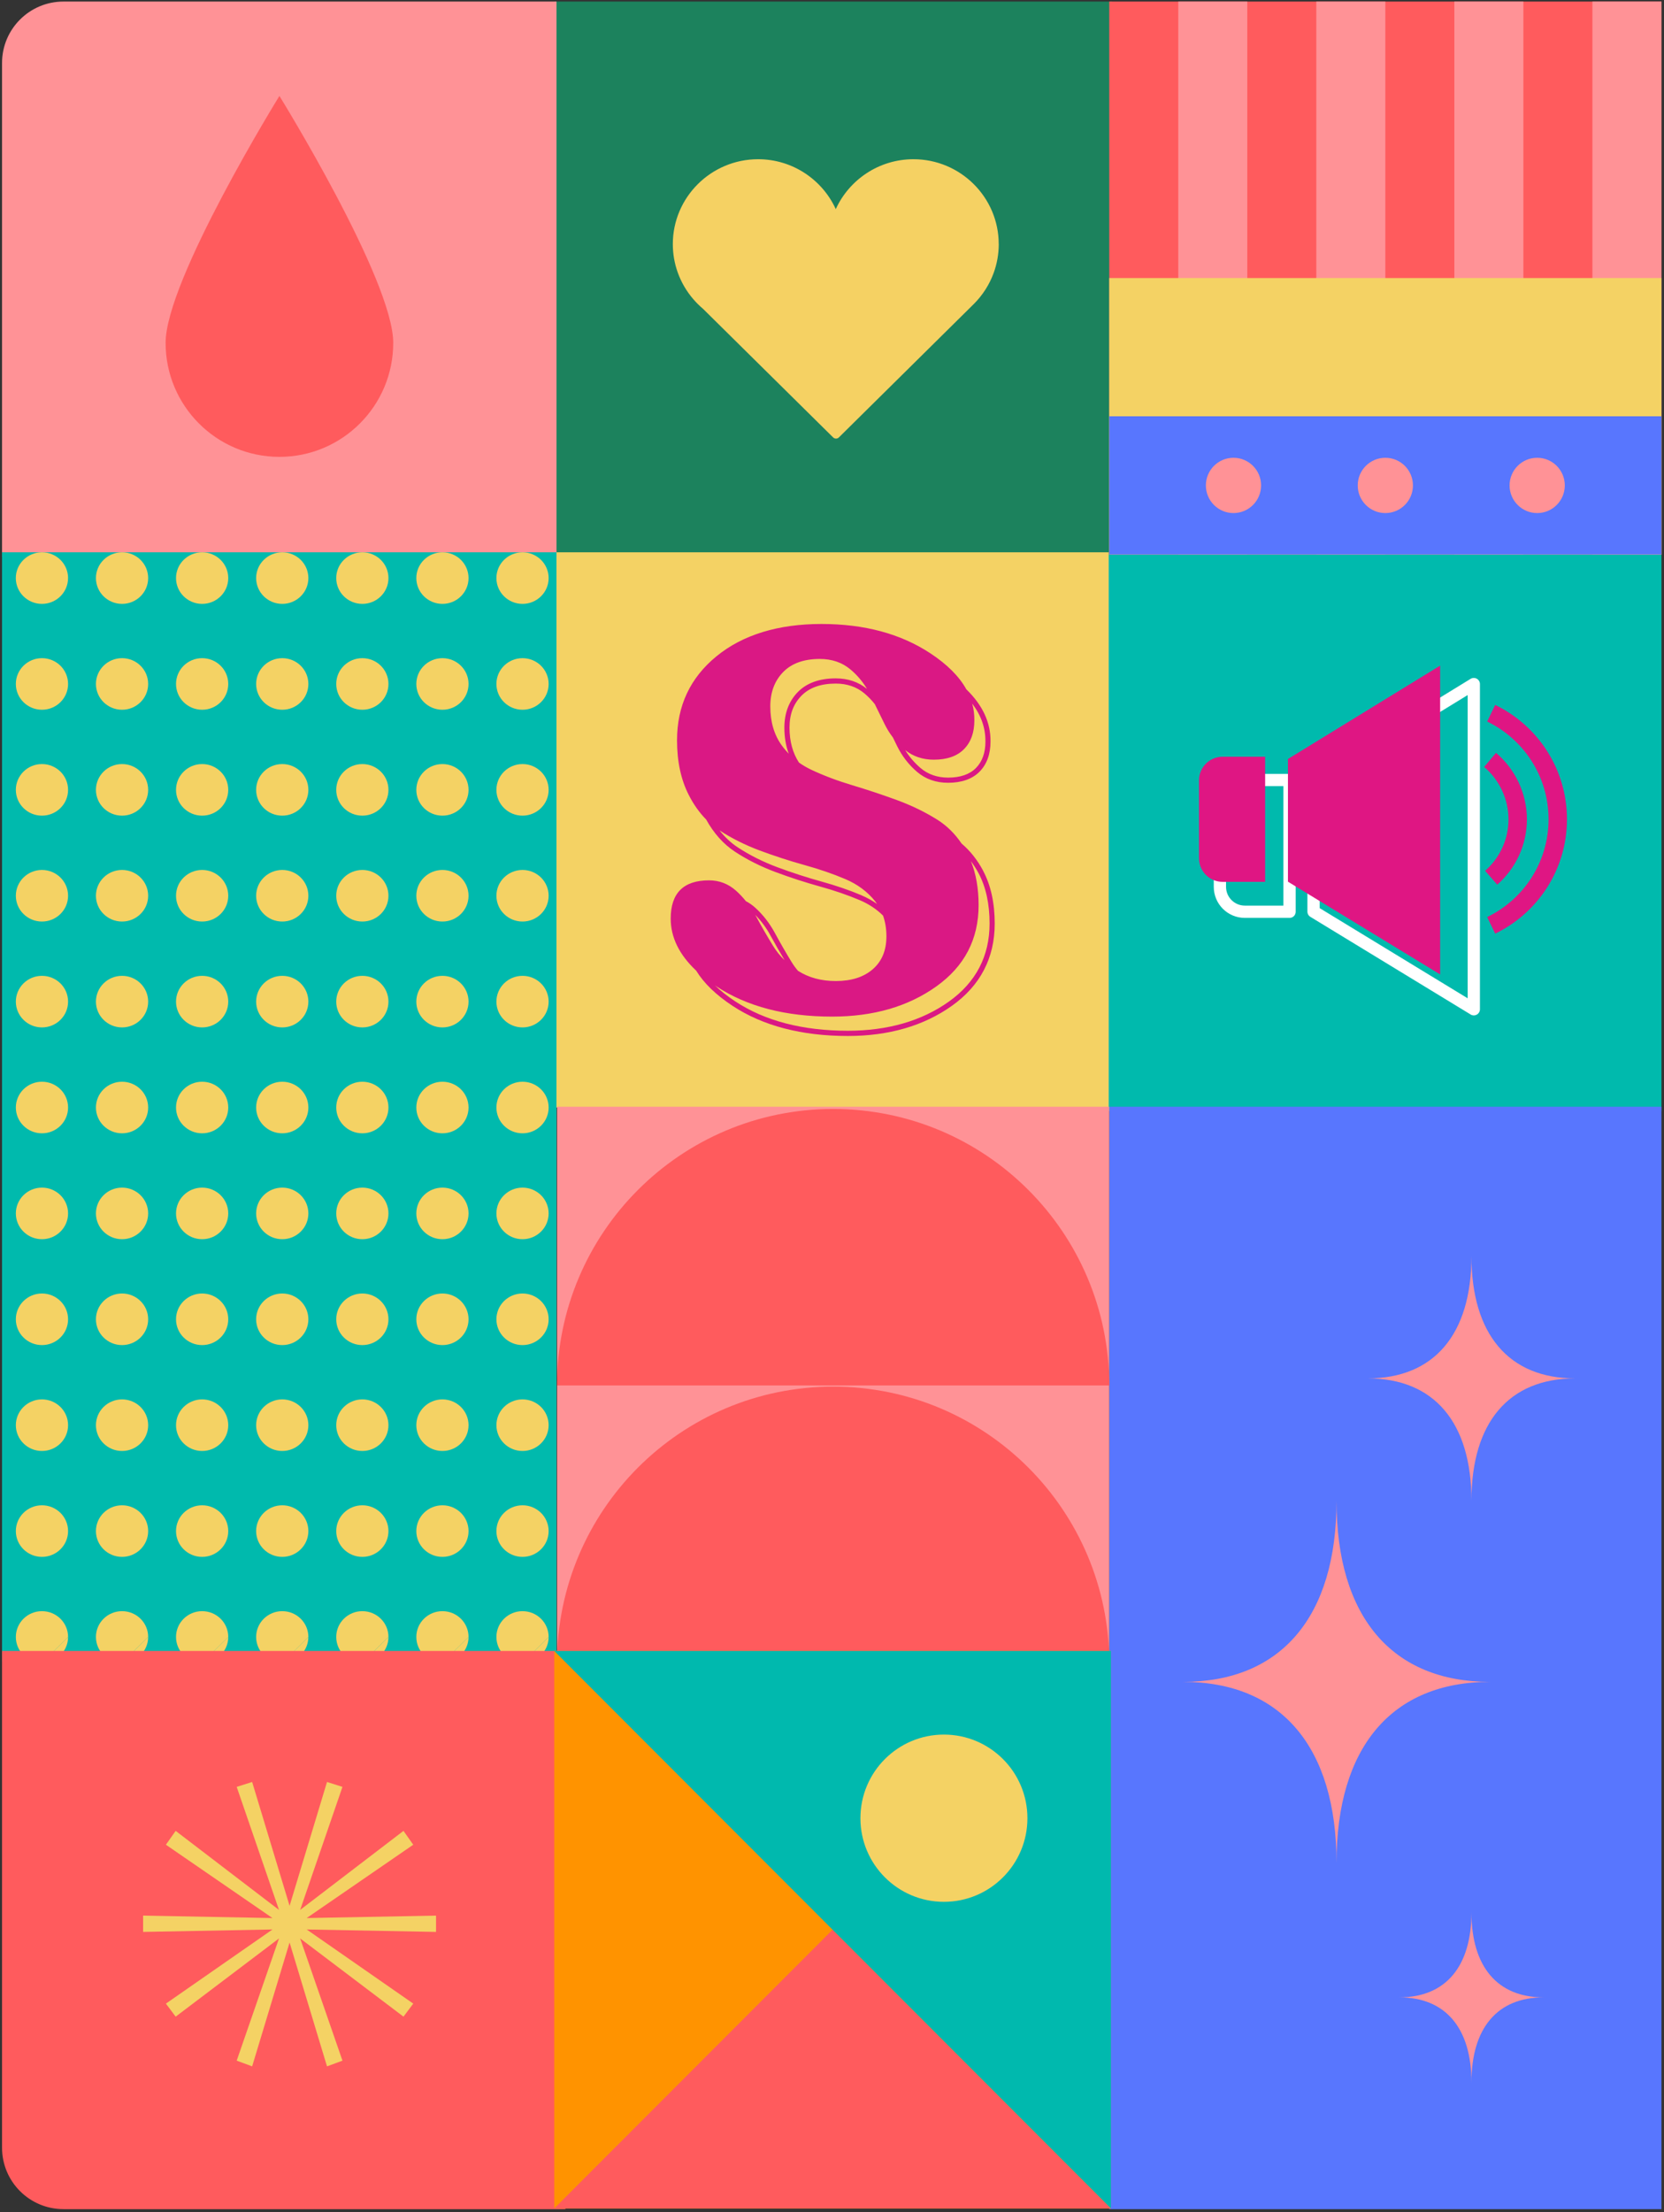
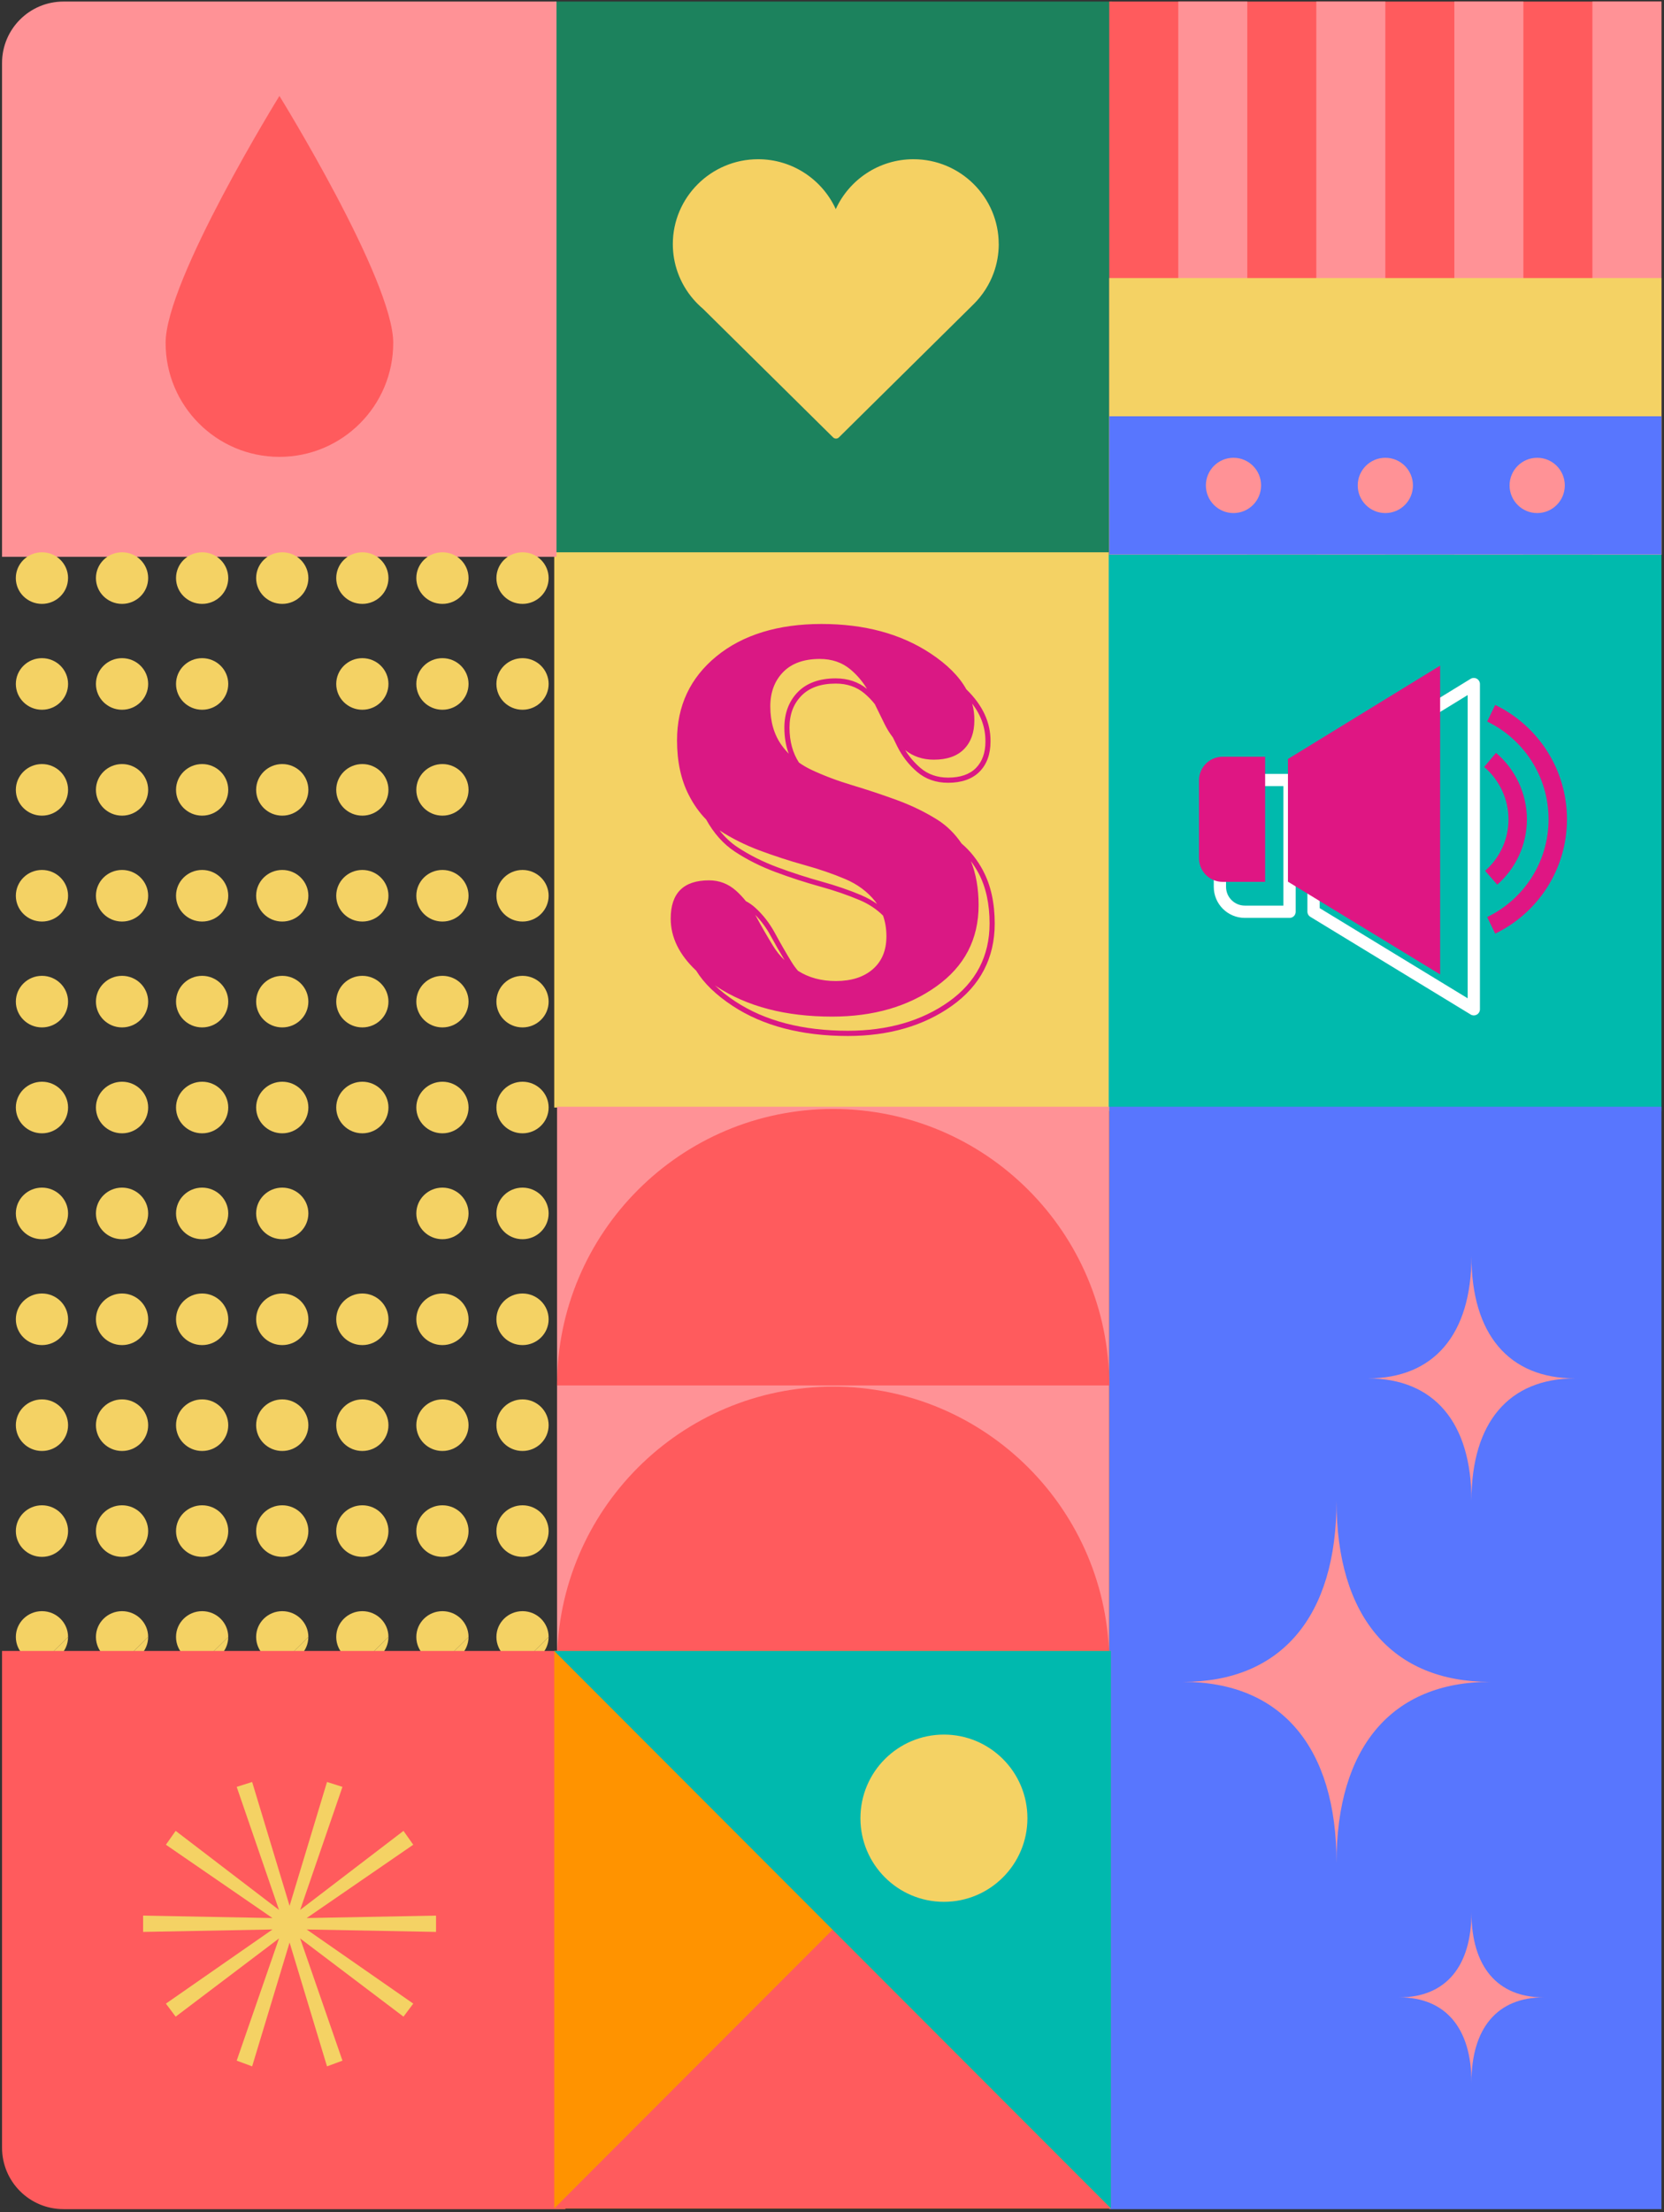
<svg xmlns="http://www.w3.org/2000/svg" width="542" height="720" viewBox="0 0 542 720" fill="none">
  <rect x="0" y="0" width="542" height="720" fill="#333333" stroke="none" />
  <g clip-path="url(#clip0_4291_339)">
    <path d="M552.827 171.508H360.664V361.684H552.827V171.508Z" fill="#00BAAD" />
    <path d="M485.708 301.196C498.542 295.009 507.394 281.87 507.394 266.675C507.394 251.48 498.542 238.341 485.708 232.154M485.708 285.697C491 281.068 494.347 274.264 494.347 266.675C494.347 259.087 490.853 251.978 485.348 247.349" stroke="#DF1683" stroke-width="6" stroke-miterlimit="10" />
    <path d="M420.031 296.77H405.463C400.982 296.77 397.349 293.137 397.349 288.656V262C397.349 257.519 400.982 253.886 405.463 253.886H420.031V296.77ZM480.047 328.497L427.85 296.715V254.67L480.047 222.666V328.507V328.497Z" stroke="white" stroke-width="4" stroke-linecap="round" stroke-linejoin="round" />
    <path d="M469.083 317.175L419.515 286.987V247.045L469.083 216.654V317.175Z" fill="#DF1683" />
    <path d="M412.083 287.042H398.243C393.984 287.042 390.535 283.594 390.535 279.334V254.015C390.535 249.755 393.984 246.307 398.243 246.307H412.083V287.042Z" fill="#DF1683" />
  </g>
  <path d="M541.168 360.238H361.303V719.06H541.168V360.238Z" fill="#5876FE" />
  <path d="M485.312 547.442C453.345 547.442 435.33 568.678 435.33 606.337C435.33 568.678 417.304 547.442 385.348 547.442C417.316 547.442 435.33 526.206 435.33 488.547C435.33 526.206 453.357 547.442 485.312 547.442Z" fill="#FF9296" />
  <path d="M502.773 650.132C487.749 650.132 479.283 660.106 479.283 677.817C479.283 660.118 470.818 650.132 455.793 650.132C470.818 650.132 479.283 640.158 479.283 622.447C479.283 640.146 487.749 650.132 502.773 650.132Z" fill="#FF9296" />
  <path d="M513.065 448.66C491.471 448.66 479.284 463.007 479.284 488.453C479.284 463.007 467.11 448.66 445.504 448.66C467.098 448.66 479.284 434.313 479.284 408.867C479.284 434.313 491.459 448.66 513.065 448.66Z" fill="#FF9296" />
  <path d="M362.211 0.508H180.529V180.373H362.211V0.508Z" fill="#1C825D" />
  <path d="M361.128 179.768H180.525V360.502H361.128V179.768Z" fill="#F4D264" />
  <path d="M320.239 283.435C318.341 279.872 315.975 276.901 313.198 274.558C311.019 271.338 308.394 268.758 305.313 266.816C301.318 264.307 296.924 262.176 292.121 260.413C287.317 258.661 282.49 257.051 277.628 255.595C272.766 254.139 268.349 252.47 264.354 250.6C262.877 249.902 261.495 249.109 260.23 248.197C258.203 245.084 257.16 241.285 257.16 236.858C257.16 232.431 258.461 229.128 261.026 226.477C263.592 223.837 267.353 222.5 272.227 222.5C275.882 222.5 279.01 223.565 281.529 225.672C282.795 226.737 283.931 227.909 284.939 229.188C286.005 231.366 287.071 233.543 288.137 235.698C288.899 237.248 289.801 238.692 290.832 240.03C291.301 240.989 291.781 241.971 292.25 242.93C293.831 246.126 295.999 248.919 298.693 251.227C301.458 253.595 304.856 254.79 308.804 254.79C313.233 254.79 316.678 253.571 319.056 251.18C321.434 248.777 322.629 245.475 322.629 241.356C322.711 235.201 320.063 229.519 314.756 224.37C312.425 220.168 308.523 216.262 303.04 212.652C293.374 206.284 281.553 203.1 267.552 203.1C253.551 203.1 241.929 206.603 233.365 213.622C224.8 220.63 220.524 229.756 220.524 240.965C220.524 247.866 221.801 253.796 224.343 258.756C225.937 261.88 227.823 264.532 230.002 266.734C232.474 271.208 235.614 274.735 239.352 277.197C243.323 279.813 247.775 282.05 252.602 283.849C257.394 285.637 262.245 287.211 267.037 288.537C271.758 289.839 276.128 291.342 280.018 292.987C282.982 294.242 285.525 295.935 287.622 298.018C288.348 300.054 288.723 302.303 288.723 304.777C288.723 309.334 287.247 312.897 284.294 315.465C281.342 318.034 277.323 319.324 272.239 319.324C267.494 319.324 263.393 318.211 259.925 315.998C259.163 315.11 258.484 314.175 257.875 313.192C255.965 310.079 254.137 306.895 252.427 303.735C250.681 300.504 248.49 297.686 245.924 295.39C244.987 294.55 244.003 293.875 242.96 293.331C241.988 292.123 240.933 290.987 239.797 289.969C237.254 287.684 234.302 286.548 230.951 286.548C222.621 286.548 218.462 290.703 218.462 299C218.462 305.096 221.227 310.742 226.757 315.939C229.264 320.022 233.212 323.845 238.602 327.396C248.49 333.907 261.132 337.209 276.152 337.209C289.485 337.209 300.896 333.907 310.058 327.385C319.314 320.803 324 311.796 324 300.61C324 293.934 322.735 288.17 320.228 283.459L320.239 283.435ZM272.227 220.807C266.884 220.807 262.725 222.322 259.831 225.293C256.949 228.264 255.485 232.159 255.485 236.846C255.485 239.959 255.965 242.788 256.914 245.333C256.094 244.492 255.332 243.593 254.629 242.622C252.146 239.178 250.904 234.94 250.904 229.91C250.904 225.353 252.286 221.648 255.063 218.783C257.84 215.919 261.835 214.486 267.037 214.486C270.973 214.486 274.289 215.623 277.019 217.907C279.174 219.718 280.967 221.825 282.396 224.228C279.608 221.967 276.187 220.807 272.215 220.807H272.227ZM320.977 241.344C320.977 245.013 319.935 247.913 317.884 249.985C315.834 252.056 312.788 253.11 308.816 253.11C305.278 253.11 302.232 252.044 299.783 249.937C297.838 248.268 296.174 246.327 294.839 244.149C297.428 246.221 300.533 247.274 304.176 247.274C308.453 247.274 311.722 246.138 313.983 243.853C316.244 241.569 317.369 238.444 317.369 234.479C317.392 232.608 317.158 230.786 316.666 229.01C319.583 232.869 321.024 236.988 320.966 241.344H320.977ZM280.674 291.437C276.714 289.756 272.285 288.241 267.494 286.915C262.749 285.601 257.945 284.039 253.2 282.275C248.502 280.523 244.155 278.345 240.289 275.8C238.086 274.356 236.106 272.498 234.361 270.285C238.309 272.865 242.667 275.043 247.447 276.83C252.31 278.641 257.16 280.215 262.022 281.565C266.884 282.914 271.301 284.429 275.296 286.122C279.292 287.815 282.525 290.217 285.009 293.307C285.243 293.603 285.466 293.911 285.677 294.23C284.154 293.165 282.49 292.23 280.662 291.449L280.674 291.437ZM250.986 304.54C252.427 307.215 253.985 309.902 255.567 312.553C254.09 311.121 252.825 309.559 251.782 307.842C249.814 304.635 247.963 301.415 246.229 298.195C246.147 298.041 246.053 297.899 245.959 297.746C247.893 299.699 249.591 301.959 250.974 304.528L250.986 304.54ZM309.109 325.988C300.24 332.309 289.157 335.505 276.163 335.505C261.46 335.505 249.134 332.297 239.516 325.964C236.938 324.272 234.724 322.52 232.838 320.709C233.025 320.839 233.201 320.957 233.388 321.088C243.335 327.633 255.883 330.9 271.044 330.9C284.458 330.9 295.776 327.633 304.961 321.088C314.159 314.542 318.751 305.724 318.751 294.621C318.751 289.176 317.908 284.417 316.244 280.298C317.146 281.518 317.99 282.831 318.751 284.252C321.13 288.714 322.325 294.218 322.325 300.61C322.325 311.204 317.873 319.75 309.086 326L309.109 325.988Z" fill="#DA1884" />
  <path d="M0.664 20.508C0.664 9.462 9.618 0.508 20.664 0.508H181.267V181.242H0.664V20.508Z" fill="#FF9296" />
  <path d="M128.085 111.607C128.085 91.118 91.014 31.229 91.014 31.229C91.014 31.229 53.942 91.12 53.942 111.607C53.942 132.095 70.54 148.706 91.014 148.706C111.488 148.706 128.085 132.096 128.085 111.607Z" fill="#FF5B5D" />
  <rect x="361.303" y="0.508" width="179.861" height="179.992" fill="#FF5B5D" />
  <rect x="383.785" y="0.508" width="22.483" height="179.992" fill="#FF9296" />
  <rect x="428.751" y="0.508" width="22.483" height="179.992" fill="#FF9296" />
  <rect x="473.716" y="0.508" width="22.483" height="179.992" fill="#FF9296" />
  <rect x="518.682" y="0.508" width="22.483" height="179.992" fill="#FF9296" />
  <rect x="361.303" y="90.504" width="179.861" height="89.996" fill="#F4D264" />
  <rect x="361.303" y="135.502" width="179.861" height="44.998" fill="#5876FE" />
  <ellipse cx="451.233" cy="158.002" rx="8.993" ry="9" fill="#FF9296" />
  <ellipse cx="401.771" cy="158.002" rx="8.993" ry="9" fill="#FF9296" />
  <ellipse cx="500.695" cy="158.002" rx="8.993" ry="9" fill="#FF9296" />
-   <path d="M181.257 179.768H0.664V540.89H181.257V179.768Z" fill="#00BAAD" />
  <path d="M22.172 188.164C22.172 183.523 18.362 179.768 13.666 179.768C8.971 179.768 5.151 183.523 5.151 188.164C5.151 192.804 8.962 196.56 13.657 196.56C18.353 196.56 22.163 192.804 22.163 188.164" fill="#F4D264" />
  <path d="M48.259 188.164C48.259 183.523 44.448 179.768 39.753 179.768C35.058 179.768 31.247 183.523 31.247 188.164C31.247 192.804 35.058 196.56 39.753 196.56C44.448 196.56 48.259 192.804 48.259 188.164Z" fill="#F4D264" />
  <path d="M74.346 188.164C74.346 183.523 70.535 179.768 65.84 179.768C61.145 179.768 57.334 183.523 57.334 188.164C57.334 192.804 61.145 196.56 65.84 196.56C70.535 196.56 74.346 192.804 74.346 188.164Z" fill="#F4D264" />
  <path d="M100.441 188.164C100.441 183.523 96.631 179.768 91.936 179.768C87.24 179.768 83.43 183.523 83.43 188.164C83.43 192.804 87.24 196.56 91.936 196.56C96.631 196.56 100.441 192.804 100.441 188.164Z" fill="#F4D264" />
  <path d="M126.528 188.164C126.528 183.523 122.718 179.768 118.023 179.768C113.327 179.768 109.517 183.523 109.517 188.164C109.517 192.804 113.327 196.56 118.023 196.56C122.718 196.56 126.528 192.804 126.528 188.164Z" fill="#F4D264" />
  <path d="M152.614 188.164C152.614 183.523 148.804 179.768 144.108 179.768C139.413 179.768 135.603 183.523 135.603 188.164C135.603 192.804 139.413 196.56 144.108 196.56C148.804 196.56 152.614 192.804 152.614 188.164Z" fill="#F4D264" />
  <path d="M178.701 188.164C178.701 183.523 174.891 179.768 170.195 179.768C165.5 179.768 161.689 183.523 161.689 188.164C161.689 192.804 165.5 196.56 170.195 196.56C174.891 196.56 178.701 192.804 178.701 188.164Z" fill="#F4D264" />
  <path d="M22.173 222.625C22.173 217.984 18.362 214.229 13.667 214.229C8.972 214.229 5.161 217.984 5.161 222.625C5.161 227.265 8.972 231.021 13.667 231.021C18.362 231.021 22.173 227.265 22.173 222.625Z" fill="#F4D264" />
  <path d="M48.259 222.625C48.259 217.984 44.448 214.229 39.753 214.229C35.058 214.229 31.247 217.984 31.247 222.625C31.247 227.265 35.058 231.021 39.753 231.021C44.448 231.021 48.259 227.265 48.259 222.625Z" fill="#F4D264" />
  <path d="M74.346 222.625C74.346 217.984 70.535 214.229 65.84 214.229C61.145 214.229 57.334 217.984 57.334 222.625C57.334 227.265 61.145 231.021 65.84 231.021C70.535 231.021 74.346 227.265 74.346 222.625Z" fill="#F4D264" />
-   <path d="M100.441 222.625C100.441 217.984 96.631 214.229 91.936 214.229C87.24 214.229 83.43 217.984 83.43 222.625C83.43 227.265 87.24 231.021 91.936 231.021C96.631 231.021 100.441 227.265 100.441 222.625Z" fill="#F4D264" />
  <path d="M126.528 222.625C126.528 217.984 122.718 214.229 118.023 214.229C113.327 214.229 109.517 217.984 109.517 222.625C109.517 227.265 113.327 231.021 118.023 231.021C122.718 231.021 126.528 227.265 126.528 222.625Z" fill="#F4D264" />
  <path d="M152.614 222.625C152.614 217.984 148.804 214.229 144.108 214.229C139.413 214.229 135.603 217.984 135.603 222.625C135.603 227.265 139.413 231.021 144.108 231.021C148.804 231.021 152.614 227.265 152.614 222.625Z" fill="#F4D264" />
  <path d="M178.701 222.625C178.701 217.984 174.891 214.229 170.195 214.229C165.5 214.229 161.689 217.984 161.689 222.625C161.689 227.265 165.5 231.021 170.195 231.021C174.891 231.021 178.701 227.265 178.701 222.625Z" fill="#F4D264" />
  <path d="M22.173 257.093C22.173 252.453 18.362 248.697 13.667 248.697C8.972 248.697 5.161 252.453 5.161 257.093C5.161 261.734 8.972 265.489 13.667 265.489C18.362 265.489 22.173 261.734 22.173 257.093Z" fill="#F4D264" />
  <path d="M48.259 257.093C48.259 252.453 44.448 248.697 39.753 248.697C35.058 248.697 31.247 252.453 31.247 257.093C31.247 261.734 35.058 265.489 39.753 265.489C44.448 265.489 48.259 261.734 48.259 257.093Z" fill="#F4D264" />
  <path d="M74.346 257.093C74.346 252.453 70.535 248.697 65.84 248.697C61.145 248.697 57.334 252.453 57.334 257.093C57.334 261.734 61.145 265.489 65.84 265.489C70.535 265.489 74.346 261.734 74.346 257.093Z" fill="#F4D264" />
  <path d="M100.441 257.093C100.441 252.453 96.631 248.697 91.936 248.697C87.24 248.697 83.43 252.453 83.43 257.093C83.43 261.734 87.24 265.489 91.936 265.489C96.631 265.489 100.441 261.734 100.441 257.093Z" fill="#F4D264" />
  <path d="M126.528 257.093C126.528 252.453 122.718 248.697 118.023 248.697C113.327 248.697 109.517 252.453 109.517 257.093C109.517 261.734 113.327 265.489 118.023 265.489C122.718 265.489 126.528 261.734 126.528 257.093Z" fill="#F4D264" />
  <path d="M152.614 257.093C152.614 252.453 148.804 248.697 144.108 248.697C139.413 248.697 135.603 252.453 135.603 257.093C135.603 261.734 139.413 265.489 144.108 265.489C148.804 265.489 152.614 261.734 152.614 257.093Z" fill="#F4D264" />
-   <path d="M178.701 257.093C178.701 252.453 174.891 248.697 170.195 248.697C165.5 248.697 161.689 252.453 161.689 257.093C161.689 261.734 165.5 265.489 170.195 265.489C174.891 265.489 178.701 261.734 178.701 257.093Z" fill="#F4D264" />
  <path d="M22.173 291.562C22.173 286.922 18.362 283.166 13.667 283.166C8.972 283.166 5.161 286.922 5.161 291.562C5.161 296.203 8.972 299.958 13.667 299.958C18.362 299.958 22.173 296.203 22.173 291.562Z" fill="#F4D264" />
  <path d="M48.259 291.562C48.259 286.922 44.448 283.166 39.753 283.166C35.058 283.166 31.247 286.922 31.247 291.562C31.247 296.203 35.058 299.958 39.753 299.958C44.448 299.958 48.259 296.203 48.259 291.562Z" fill="#F4D264" />
  <path d="M74.346 291.562C74.346 286.922 70.535 283.166 65.84 283.166C61.145 283.166 57.334 286.922 57.334 291.562C57.334 296.203 61.145 299.958 65.84 299.958C70.535 299.958 74.346 296.203 74.346 291.562Z" fill="#F4D264" />
  <path d="M100.441 291.562C100.441 286.922 96.631 283.166 91.936 283.166C87.24 283.166 83.43 286.922 83.43 291.562C83.43 296.203 87.24 299.958 91.936 299.958C96.631 299.958 100.441 296.203 100.441 291.562Z" fill="#F4D264" />
  <path d="M126.528 291.562C126.528 286.922 122.718 283.166 118.023 283.166C113.327 283.166 109.517 286.922 109.517 291.562C109.517 296.203 113.327 299.958 118.023 299.958C122.718 299.958 126.528 296.203 126.528 291.562Z" fill="#F4D264" />
  <path d="M152.614 291.562C152.614 286.922 148.804 283.166 144.108 283.166C139.413 283.166 135.603 286.922 135.603 291.562C135.603 296.203 139.413 299.958 144.108 299.958C148.804 299.958 152.614 296.203 152.614 291.562Z" fill="#F4D264" />
  <path d="M178.701 291.562C178.701 286.922 174.891 283.166 170.195 283.166C165.5 283.166 161.689 286.922 161.689 291.562C161.689 296.203 165.5 299.958 170.195 299.958C174.891 299.958 178.701 296.203 178.701 291.562Z" fill="#F4D264" />
  <path d="M22.173 326.023C22.173 321.383 18.362 317.627 13.667 317.627C8.972 317.627 5.161 321.383 5.161 326.023C5.161 330.663 8.972 334.419 13.667 334.419C18.362 334.419 22.173 330.663 22.173 326.023Z" fill="#F4D264" />
  <path d="M48.259 326.023C48.259 321.383 44.448 317.627 39.753 317.627C35.058 317.627 31.247 321.383 31.247 326.023C31.247 330.663 35.058 334.419 39.753 334.419C44.448 334.419 48.259 330.663 48.259 326.023Z" fill="#F4D264" />
  <path d="M74.346 326.023C74.346 321.383 70.535 317.627 65.84 317.627C61.145 317.627 57.334 321.383 57.334 326.023C57.334 330.663 61.145 334.419 65.84 334.419C70.535 334.419 74.346 330.663 74.346 326.023Z" fill="#F4D264" />
  <path d="M100.441 326.023C100.441 321.383 96.631 317.627 91.936 317.627C87.24 317.627 83.43 321.383 83.43 326.023C83.43 330.663 87.24 334.419 91.936 334.419C96.631 334.419 100.441 330.663 100.441 326.023Z" fill="#F4D264" />
  <path d="M126.528 326.023C126.528 321.383 122.718 317.627 118.023 317.627C113.327 317.627 109.517 321.383 109.517 326.023C109.517 330.663 113.327 334.419 118.023 334.419C122.718 334.419 126.528 330.663 126.528 326.023Z" fill="#F4D264" />
  <path d="M152.614 326.023C152.614 321.383 148.804 317.627 144.108 317.627C139.413 317.627 135.603 321.383 135.603 326.023C135.603 330.663 139.413 334.419 144.108 334.419C148.804 334.419 152.614 330.663 152.614 326.023Z" fill="#F4D264" />
  <path d="M178.701 326.023C178.701 321.383 174.891 317.627 170.195 317.627C165.5 317.627 161.689 321.383 161.689 326.023C161.689 330.663 165.5 334.419 170.195 334.419C174.891 334.419 178.701 330.663 178.701 326.023Z" fill="#F4D264" />
  <path d="M22.173 360.492C22.173 355.851 18.362 352.096 13.667 352.096C8.972 352.096 5.161 355.851 5.161 360.492C5.161 365.132 8.972 368.888 13.667 368.888C18.362 368.888 22.173 365.132 22.173 360.492Z" fill="#F4D264" />
  <path d="M48.259 360.492C48.259 355.851 44.448 352.096 39.753 352.096C35.058 352.096 31.247 355.851 31.247 360.492C31.247 365.132 35.058 368.888 39.753 368.888C44.448 368.888 48.259 365.132 48.259 360.492Z" fill="#F4D264" />
  <path d="M74.346 360.492C74.346 355.851 70.535 352.096 65.84 352.096C61.145 352.096 57.334 355.851 57.334 360.492C57.334 365.132 61.145 368.888 65.84 368.888C70.535 368.888 74.346 365.132 74.346 360.492Z" fill="#F4D264" />
  <path d="M100.441 360.492C100.441 355.851 96.631 352.096 91.936 352.096C87.24 352.096 83.43 355.851 83.43 360.492C83.43 365.132 87.24 368.888 91.936 368.888C96.631 368.888 100.441 365.132 100.441 360.492Z" fill="#F4D264" />
  <path d="M126.528 360.492C126.528 355.851 122.718 352.096 118.023 352.096C113.327 352.096 109.517 355.851 109.517 360.492C109.517 365.132 113.327 368.888 118.023 368.888C122.718 368.888 126.528 365.132 126.528 360.492Z" fill="#F4D264" />
  <path d="M152.614 360.492C152.614 355.851 148.804 352.096 144.108 352.096C139.413 352.096 135.603 355.851 135.603 360.492C135.603 365.132 139.413 368.888 144.108 368.888C148.804 368.888 152.614 365.132 152.614 360.492Z" fill="#F4D264" />
  <path d="M178.701 360.492C178.701 355.851 174.891 352.096 170.195 352.096C165.5 352.096 161.689 355.851 161.689 360.492C161.689 365.132 165.5 368.888 170.195 368.888C174.891 368.888 178.701 365.132 178.701 360.492Z" fill="#F4D264" />
  <path d="M22.173 394.961C22.173 390.32 18.362 386.564 13.667 386.564C8.972 386.564 5.161 390.32 5.161 394.961C5.161 399.601 8.972 403.357 13.667 403.357C18.362 403.357 22.173 399.601 22.173 394.961Z" fill="#F4D264" />
  <path d="M48.259 394.961C48.259 390.32 44.448 386.564 39.753 386.564C35.058 386.564 31.247 390.32 31.247 394.961C31.247 399.601 35.058 403.357 39.753 403.357C44.448 403.357 48.259 399.601 48.259 394.961Z" fill="#F4D264" />
  <path d="M74.346 394.961C74.346 390.32 70.535 386.564 65.84 386.564C61.145 386.564 57.334 390.32 57.334 394.961C57.334 399.601 61.145 403.357 65.84 403.357C70.535 403.357 74.346 399.601 74.346 394.961Z" fill="#F4D264" />
  <path d="M100.441 394.961C100.441 390.32 96.631 386.564 91.936 386.564C87.24 386.564 83.43 390.32 83.43 394.961C83.43 399.601 87.24 403.357 91.936 403.357C96.631 403.357 100.441 399.601 100.441 394.961Z" fill="#F4D264" />
-   <path d="M126.528 394.961C126.528 390.32 122.718 386.564 118.023 386.564C113.327 386.564 109.517 390.32 109.517 394.961C109.517 399.601 113.327 403.357 118.023 403.357C122.718 403.357 126.528 399.601 126.528 394.961Z" fill="#F4D264" />
  <path d="M152.614 394.961C152.614 390.32 148.804 386.564 144.108 386.564C139.413 386.564 135.603 390.32 135.603 394.961C135.603 399.601 139.413 403.357 144.108 403.357C148.804 403.357 152.614 399.601 152.614 394.961Z" fill="#F4D264" />
  <path d="M178.701 394.961C178.701 390.32 174.891 386.564 170.195 386.564C165.5 386.564 161.689 390.32 161.689 394.961C161.689 399.601 165.5 403.357 170.195 403.357C174.891 403.357 178.701 399.601 178.701 394.961Z" fill="#F4D264" />
  <path d="M22.173 429.421C22.173 424.781 18.362 421.025 13.667 421.025C8.972 421.025 5.161 424.781 5.161 429.421C5.161 434.062 8.972 437.818 13.667 437.818C18.362 437.818 22.173 434.062 22.173 429.421Z" fill="#F4D264" />
  <path d="M48.259 429.421C48.259 424.781 44.448 421.025 39.753 421.025C35.058 421.025 31.247 424.781 31.247 429.421C31.247 434.062 35.058 437.818 39.753 437.818C44.448 437.818 48.259 434.062 48.259 429.421Z" fill="#F4D264" />
  <path d="M74.346 429.421C74.346 424.781 70.535 421.025 65.84 421.025C61.145 421.025 57.334 424.781 57.334 429.421C57.334 434.062 61.145 437.818 65.84 437.818C70.535 437.818 74.346 434.062 74.346 429.421Z" fill="#F4D264" />
  <path d="M100.441 429.421C100.441 424.781 96.631 421.025 91.936 421.025C87.24 421.025 83.43 424.781 83.43 429.421C83.43 434.062 87.24 437.818 91.936 437.818C96.631 437.818 100.441 434.062 100.441 429.421Z" fill="#F4D264" />
  <path d="M126.528 429.421C126.528 424.781 122.718 421.025 118.023 421.025C113.327 421.025 109.517 424.781 109.517 429.421C109.517 434.062 113.327 437.818 118.023 437.818C122.718 437.818 126.528 434.062 126.528 429.421Z" fill="#F4D264" />
  <path d="M152.614 429.421C152.614 424.781 148.804 421.025 144.108 421.025C139.413 421.025 135.603 424.781 135.603 429.421C135.603 434.062 139.413 437.818 144.108 437.818C148.804 437.818 152.614 434.062 152.614 429.421Z" fill="#F4D264" />
  <path d="M178.701 429.421C178.701 424.781 174.891 421.025 170.195 421.025C165.5 421.025 161.689 424.781 161.689 429.421C161.689 434.062 165.5 437.818 170.195 437.818C174.891 437.818 178.701 434.062 178.701 429.421Z" fill="#F4D264" />
  <path d="M22.173 463.89C22.173 459.25 18.362 455.494 13.667 455.494C8.972 455.494 5.161 459.25 5.161 463.89C5.161 468.531 8.972 472.286 13.667 472.286C18.362 472.286 22.173 468.531 22.173 463.89Z" fill="#F4D264" />
  <path d="M48.259 463.89C48.259 459.25 44.448 455.494 39.753 455.494C35.058 455.494 31.247 459.25 31.247 463.89C31.247 468.531 35.058 472.286 39.753 472.286C44.448 472.286 48.259 468.531 48.259 463.89Z" fill="#F4D264" />
  <path d="M74.346 463.89C74.346 459.25 70.535 455.494 65.84 455.494C61.145 455.494 57.334 459.25 57.334 463.89C57.334 468.531 61.145 472.286 65.84 472.286C70.535 472.286 74.346 468.531 74.346 463.89Z" fill="#F4D264" />
  <path d="M100.441 463.89C100.441 459.25 96.631 455.494 91.936 455.494C87.24 455.494 83.43 459.25 83.43 463.89C83.43 468.531 87.24 472.286 91.936 472.286C96.631 472.286 100.441 468.531 100.441 463.89Z" fill="#F4D264" />
  <path d="M126.528 463.89C126.528 459.25 122.718 455.494 118.023 455.494C113.327 455.494 109.517 459.25 109.517 463.89C109.517 468.531 113.327 472.286 118.023 472.286C122.718 472.286 126.528 468.531 126.528 463.89Z" fill="#F4D264" />
  <path d="M152.614 463.89C152.614 459.25 148.804 455.494 144.108 455.494C139.413 455.494 135.603 459.25 135.603 463.89C135.603 468.531 139.413 472.286 144.108 472.286C148.804 472.286 152.614 468.531 152.614 463.89Z" fill="#F4D264" />
  <path d="M178.701 463.89C178.701 459.25 174.891 455.494 170.195 455.494C165.5 455.494 161.689 459.25 161.689 463.89C161.689 468.531 165.5 472.286 170.195 472.286C174.891 472.286 178.701 468.531 178.701 463.89Z" fill="#F4D264" />
  <path d="M22.173 498.359C22.173 493.719 18.362 489.963 13.667 489.963C8.972 489.963 5.161 493.719 5.161 498.359C5.161 502.999 8.972 506.755 13.667 506.755C18.362 506.755 22.173 502.999 22.173 498.359Z" fill="#F4D264" />
  <path d="M48.259 498.359C48.259 493.719 44.448 489.963 39.753 489.963C35.058 489.963 31.247 493.719 31.247 498.359C31.247 502.999 35.058 506.755 39.753 506.755C44.448 506.755 48.259 502.999 48.259 498.359Z" fill="#F4D264" />
  <path d="M74.346 498.359C74.346 493.719 70.535 489.963 65.84 489.963C61.145 489.963 57.334 493.719 57.334 498.359C57.334 502.999 61.145 506.755 65.84 506.755C70.535 506.755 74.346 502.999 74.346 498.359Z" fill="#F4D264" />
  <path d="M100.441 498.359C100.441 493.719 96.631 489.963 91.936 489.963C87.24 489.963 83.43 493.719 83.43 498.359C83.43 502.999 87.24 506.755 91.936 506.755C96.631 506.755 100.441 502.999 100.441 498.359Z" fill="#F4D264" />
  <path d="M126.528 498.359C126.528 493.719 122.718 489.963 118.023 489.963C113.327 489.963 109.517 493.719 109.517 498.359C109.517 502.999 113.327 506.755 118.023 506.755C122.718 506.755 126.528 502.999 126.528 498.359Z" fill="#F4D264" />
  <path d="M152.614 498.359C152.614 493.719 148.804 489.963 144.108 489.963C139.413 489.963 135.603 493.719 135.603 498.359C135.603 502.999 139.413 506.755 144.108 506.755C148.804 506.755 152.614 502.999 152.614 498.359Z" fill="#F4D264" />
  <path d="M178.701 498.359C178.701 493.719 174.891 489.963 170.195 489.963C165.5 489.963 161.689 493.719 161.689 498.359C161.689 502.999 165.5 506.755 170.195 506.755C174.891 506.755 178.701 502.999 178.701 498.359Z" fill="#F4D264" />
  <path d="M13.667 541.216C18.362 541.216 22.173 537.461 22.173 532.82L13.667 541.216Z" fill="#F4D264" />
  <path d="M22.173 532.82C22.173 528.179 18.362 524.424 13.667 524.424C8.972 524.424 5.161 528.179 5.161 532.82C5.161 537.46 8.972 541.216 13.667 541.216" fill="#F4D264" />
  <path d="M39.753 541.216C44.448 541.216 48.259 537.461 48.259 532.82L39.753 541.216Z" fill="#F4D264" />
  <path d="M48.259 532.82C48.259 528.179 44.448 524.424 39.753 524.424C35.058 524.424 31.247 528.179 31.247 532.82C31.247 537.46 35.058 541.216 39.753 541.216" fill="#F4D264" />
  <path d="M65.84 541.216C70.535 541.216 74.346 537.461 74.346 532.82L65.84 541.216Z" fill="#F4D264" />
  <path d="M74.346 532.82C74.346 528.179 70.535 524.424 65.84 524.424C61.145 524.424 57.334 528.179 57.334 532.82C57.334 537.46 61.145 541.216 65.84 541.216" fill="#F4D264" />
  <path d="M91.927 541.216C96.622 541.216 100.433 537.461 100.433 532.82L91.927 541.216Z" fill="#F4D264" />
  <path d="M100.441 532.82C100.441 528.179 96.631 524.424 91.936 524.424C87.24 524.424 83.43 528.179 83.43 532.82C83.43 537.46 87.24 541.216 91.936 541.216" fill="#F4D264" />
  <path d="M118.022 541.216C122.718 541.216 126.528 537.461 126.528 532.82L118.022 541.216Z" fill="#F4D264" />
  <path d="M126.528 532.82C126.528 528.179 122.718 524.424 118.023 524.424C113.327 524.424 109.517 528.179 109.517 532.82C109.517 537.46 113.327 541.216 118.023 541.216" fill="#F4D264" />
  <path d="M144.108 541.216C148.804 541.216 152.614 537.461 152.614 532.82L144.108 541.216Z" fill="#F4D264" />
  <path d="M152.614 532.82C152.614 528.179 148.804 524.424 144.108 524.424C139.413 524.424 135.603 528.179 135.603 532.82C135.603 537.46 139.413 541.216 144.108 541.216" fill="#F4D264" />
  <path d="M170.195 541.216C174.891 541.216 178.701 537.461 178.701 532.82L170.195 541.216Z" fill="#F4D264" />
  <path d="M178.701 532.82C178.701 528.179 174.891 524.424 170.195 524.424C165.5 524.424 161.689 528.179 161.689 532.82C161.689 537.46 165.5 541.216 170.195 541.216" fill="#F4D264" />
  <rect x="181.438" y="360.238" width="179.865" height="179.996" fill="#FF9296" />
  <path d="M181.438 450.963C181.438 401.262 221.705 360.965 271.37 360.965C321.035 360.965 361.303 401.262 361.303 450.963" fill="#FF5B5D" />
  <path d="M181.438 541.342C181.438 491.641 221.705 451.344 271.37 451.344C321.035 451.344 361.303 491.641 361.303 541.342" fill="#FF5B5D" />
  <path d="M0.664 537.379H184.163V719.061H20.664C9.618 719.061 0.664 710.107 0.664 699.061V537.379Z" fill="#FF5B5D" />
  <path d="M142.027 628.826L99.888 628.031L134.607 652.166L131.426 656.41L97.767 630.949L111.549 670.732L106.514 672.589L94.322 632.275L82.13 672.589L77.095 670.732L90.877 630.949L57.218 656.41L54.039 652.166L88.758 628.031L46.616 628.826V623.523L88.755 624.318L54.038 600.447L57.217 595.939L90.875 621.666L77.095 581.616L82.13 580.025L94.322 620.339L106.513 580.025L111.548 581.616L97.766 621.666L131.424 595.939L134.605 600.447L99.886 624.317L142.025 623.521V628.825L142.027 628.826Z" fill="#F4D264" />
  <path d="M325.303 79.455C325.303 64.218 312.843 51.826 297.533 51.826C286.294 51.826 276.598 58.498 272.228 68.067C267.859 58.498 258.162 51.826 246.935 51.826C231.614 51.826 219.153 64.218 219.153 79.455C219.153 82.669 219.706 85.746 220.727 88.622C221.886 91.889 223.651 94.882 225.883 97.451C226.84 98.551 227.872 99.576 228.988 100.517L271.357 142.367C271.622 142.632 271.952 142.759 272.303 142.759C272.654 142.759 272.994 142.632 273.249 142.367L317.191 98.952C320.04 96.108 322.273 92.661 323.666 88.823C324.729 85.894 325.314 82.743 325.314 79.455H325.303Z" fill="#F5D163" />
  <path d="M361.853 537.379H180.529V718.834H361.853V537.379Z" fill="#FF9300" />
  <path d="M271.191 628.107L180.529 718.835H361.853L271.191 628.107Z" fill="#FF5B5D" />
  <path d="M361.853 718.834V537.379H180.529L361.853 718.834Z" fill="#00B9AE" />
  <ellipse cx="307.456" cy="591.816" rx="27.198" ry="27.218" fill="#F4D264" />
  <defs>
    <clipPath id="clip0_4291_339">
      <rect width="184.407" height="184.407" fill="white" transform="translate(356.761 180.373)" />
    </clipPath>
  </defs>
</svg>